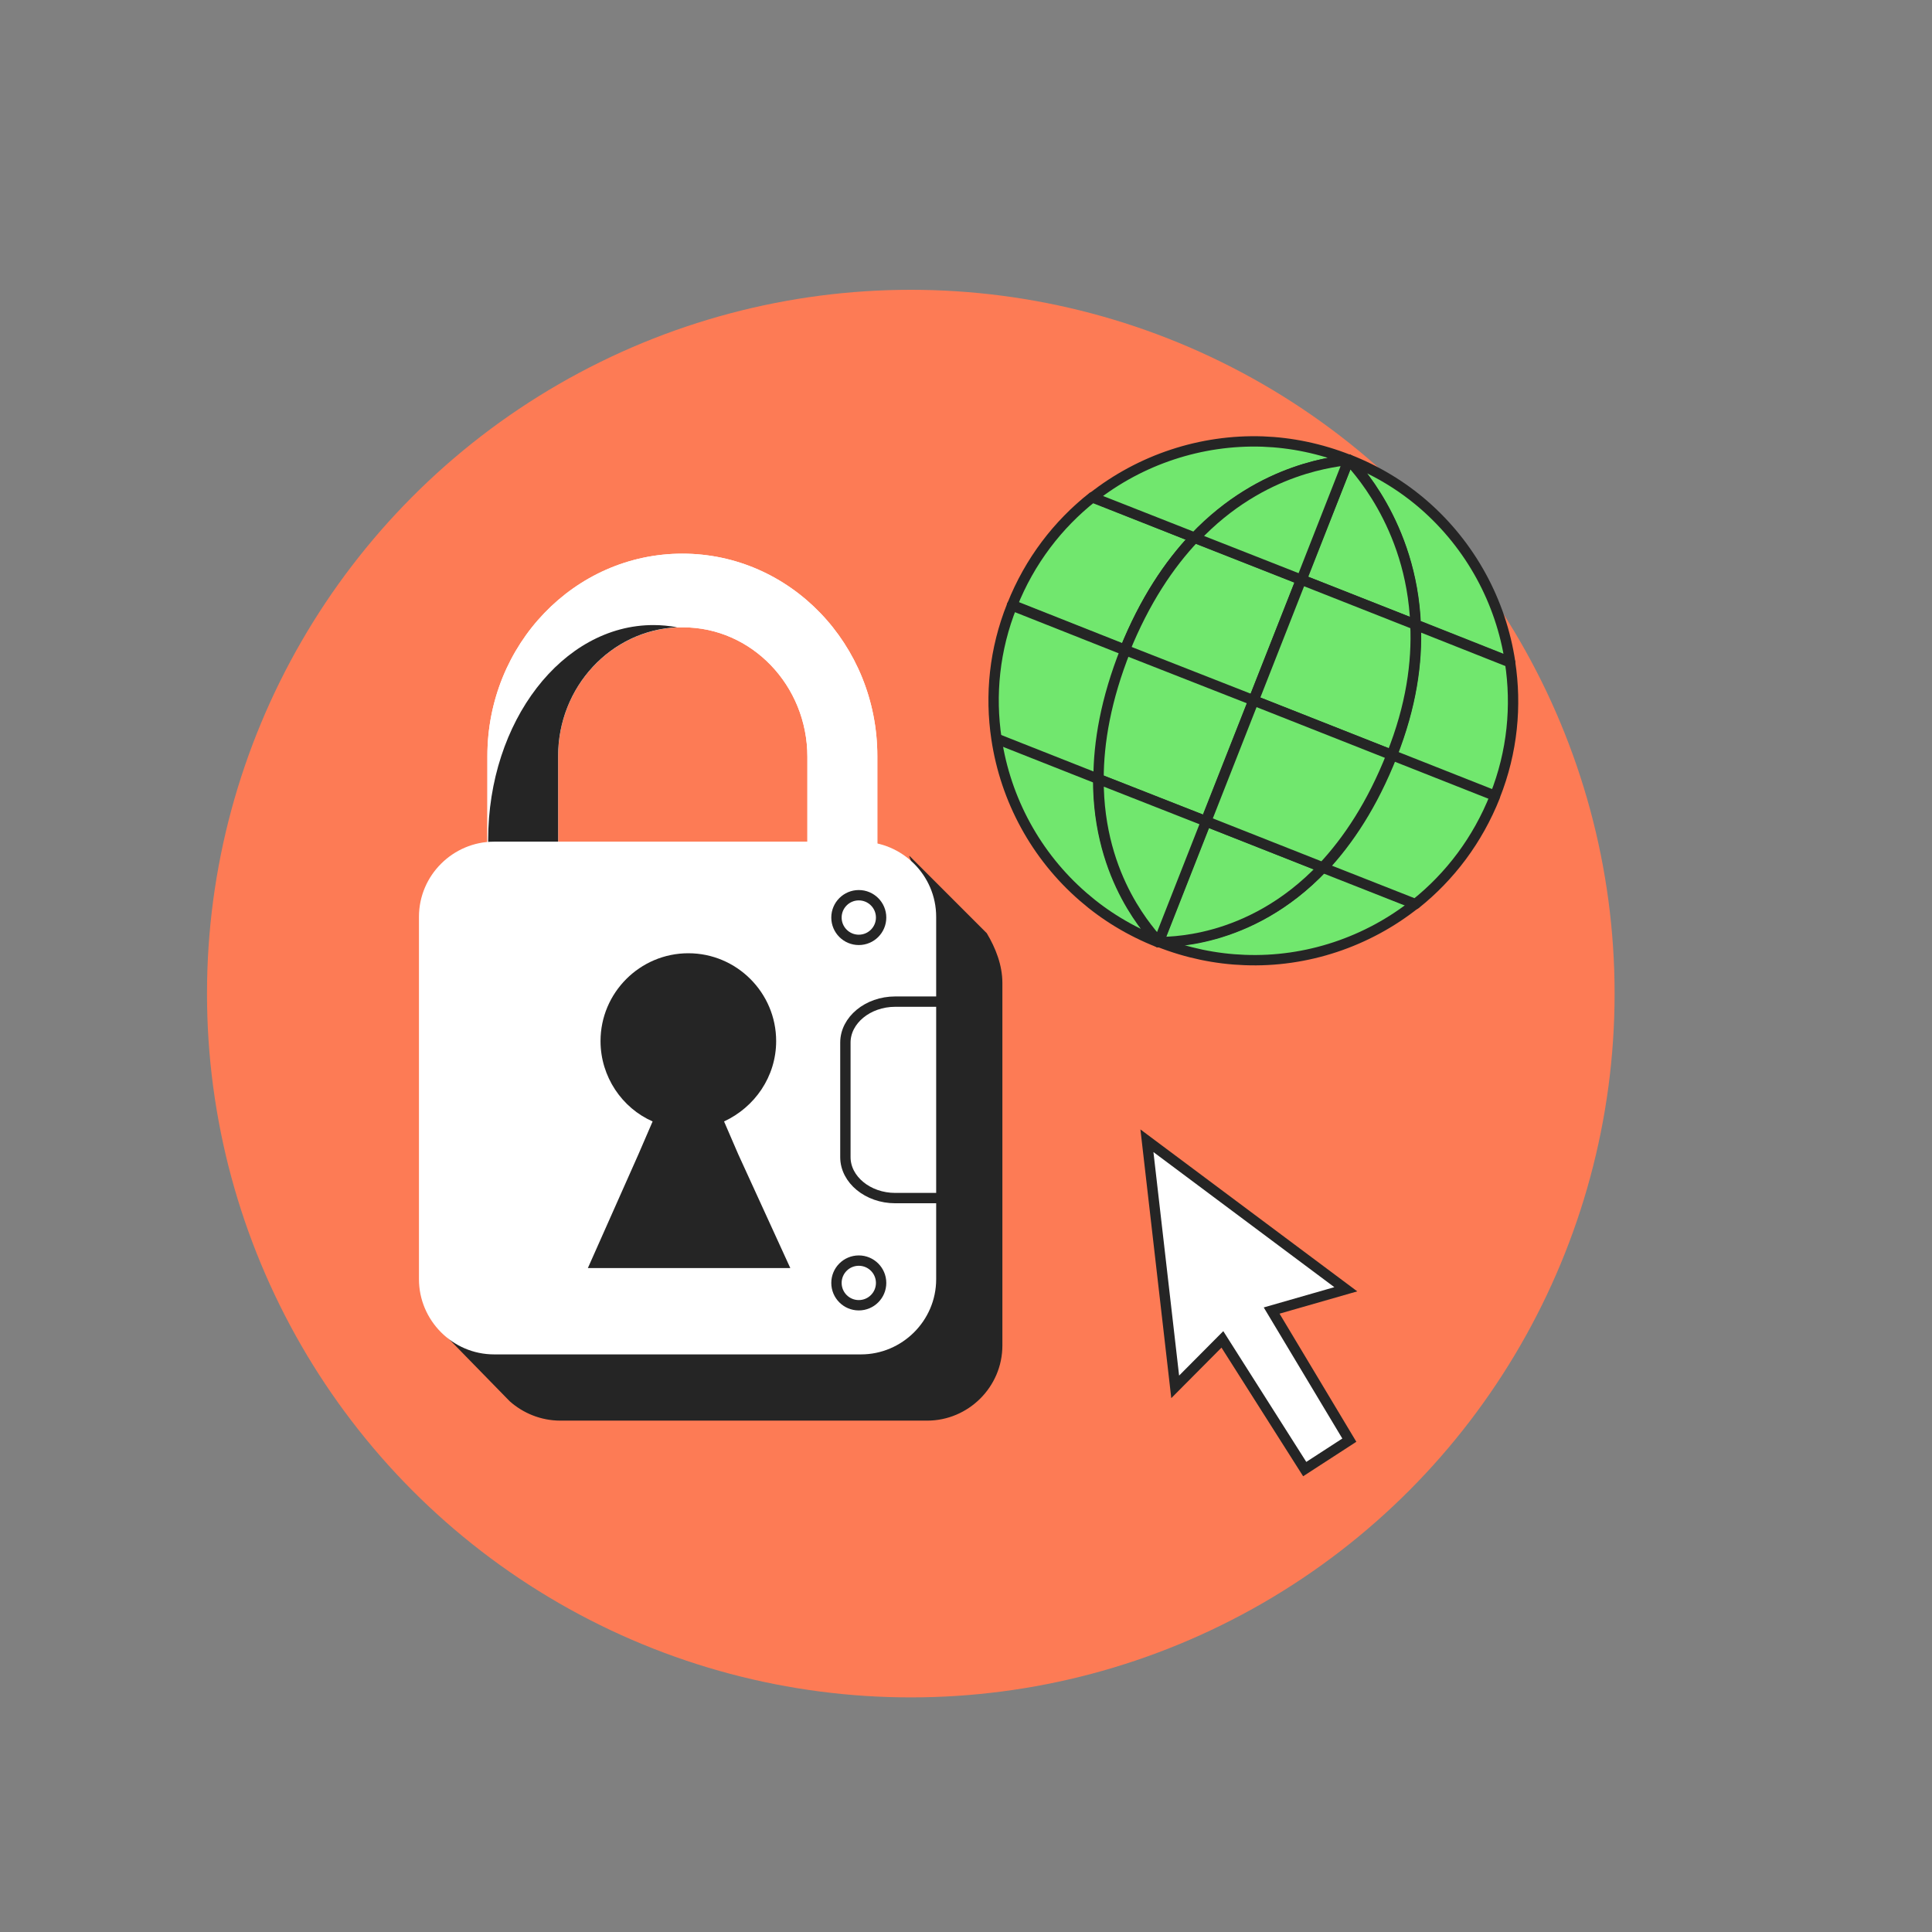
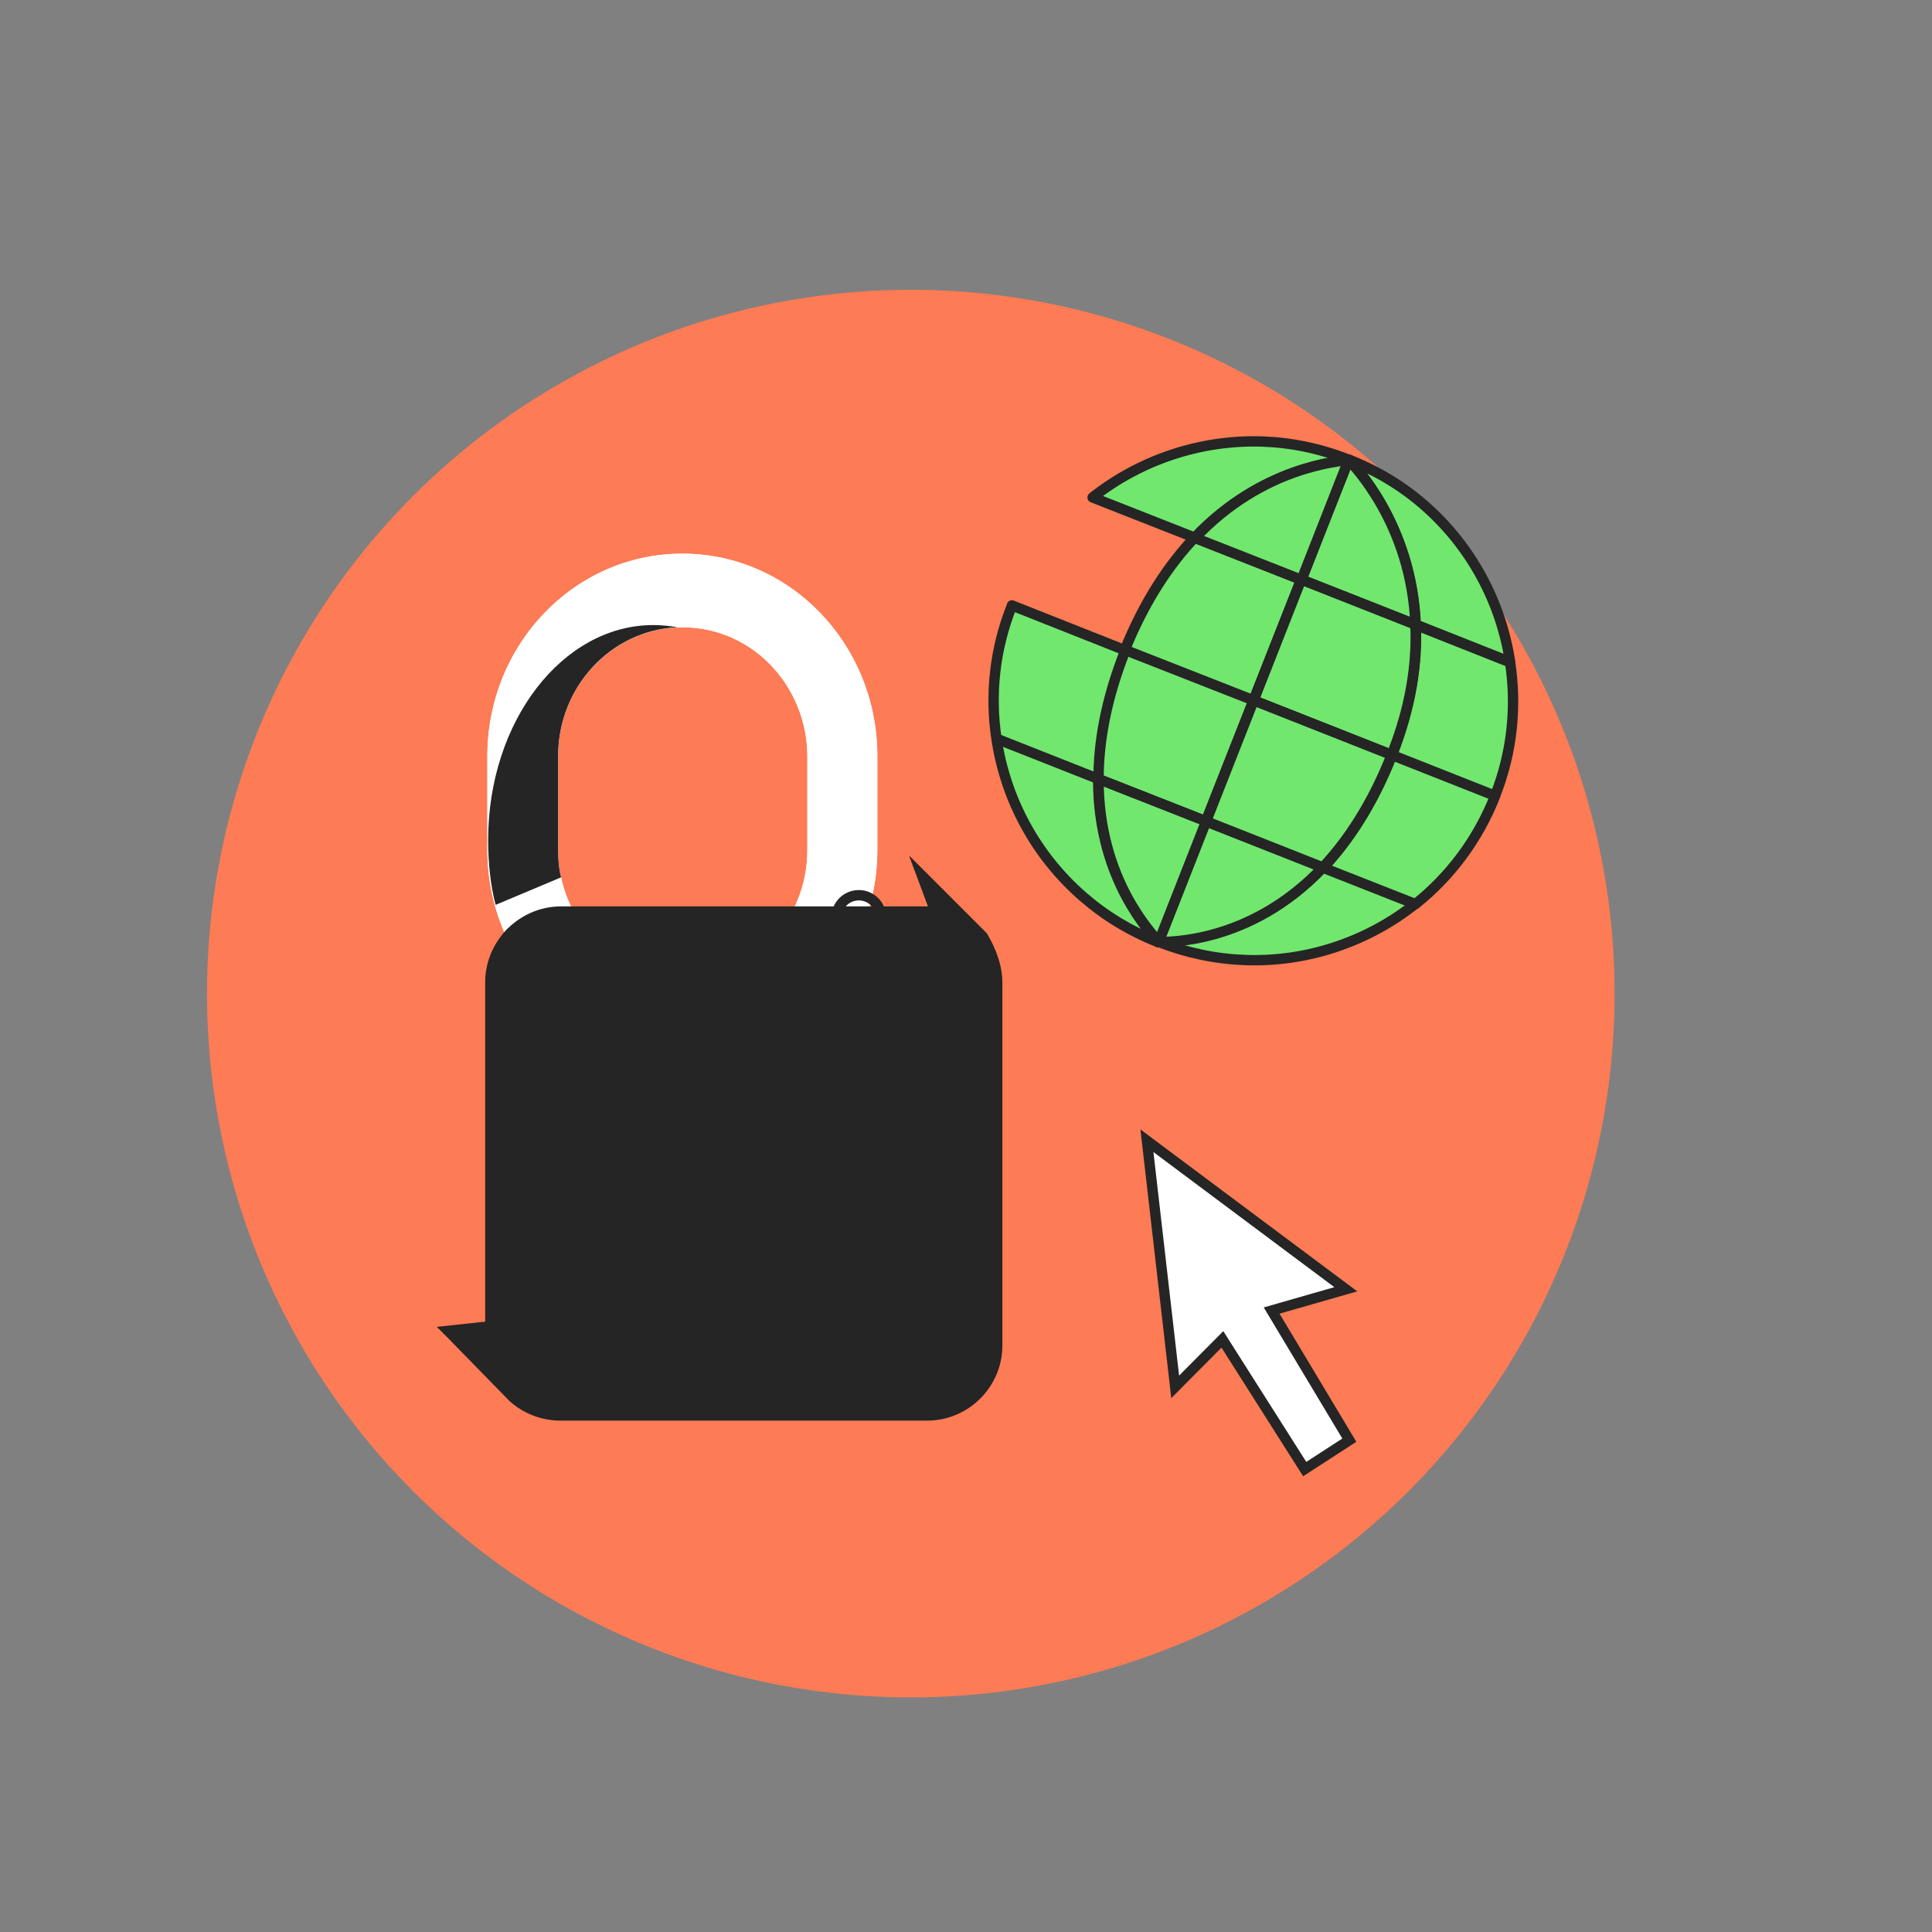
<svg xmlns="http://www.w3.org/2000/svg" width="280" height="280" viewBox="0 0 280 280" fill="none">
  <rect x="0" y="0" width="280" height="280" fill="#808080" stroke="none" />
  <circle cx="132" cy="144" r="102" fill="#FD7B55" />
  <path d="M184.798 190.772L195.555 208.718L189.089 212.91L177.661 194.906L177.158 194.113L176.496 194.779L170.318 200.995L166.221 165.325L195.044 186.85L185.235 189.665L184.296 189.935L184.798 190.772Z" fill="white" stroke="#252525" stroke-width="1.5" />
  <path fill-rule="evenodd" clip-rule="evenodd" d="M98.892 80.24C83.254 80.24 70.635 93.398 70.635 109.576L70.635 123.166C70.635 139.344 83.361 152.502 98.892 152.502C114.423 152.502 127.15 139.344 127.15 123.166L127.15 109.576C127.15 93.398 114.531 80.24 98.892 80.24ZM117.012 123.166C117.012 133.52 108.923 141.932 99 141.932C90.372 141.932 83.146 135.569 81.312 127.156C80.989 125.862 80.881 124.568 80.881 123.166L80.881 109.576C80.881 99.546 88.538 91.349 98.137 90.918C98.461 90.918 98.677 90.918 99 90.918C108.923 90.918 117.012 99.33 117.012 109.684L117.012 123.166Z" fill="white" />
  <path fill-rule="evenodd" clip-rule="evenodd" d="M98.892 80.24C83.254 80.24 70.635 93.398 70.635 109.576L70.635 123.166C70.635 139.344 83.361 152.502 98.892 152.502C114.423 152.502 127.15 139.344 127.15 123.166L127.15 109.576C127.15 93.398 114.531 80.24 98.892 80.24ZM117.012 123.166C117.012 133.52 108.923 141.932 99 141.932C90.372 141.932 83.146 135.569 81.312 127.156C80.989 125.862 80.881 124.568 80.881 123.166L80.881 109.576C80.881 99.546 88.538 91.349 98.137 90.918C98.461 90.918 98.677 90.918 99 90.918C108.923 90.918 117.012 99.33 117.012 109.684L117.012 123.166Z" fill="white" />
  <path d="M80.884 109.571L80.884 123.16C80.884 124.563 80.992 125.857 81.316 127.151L71.825 131.142C71.07 128.23 70.746 124.994 70.746 121.758C70.746 104.502 81.531 90.589 94.689 90.589C95.876 90.589 96.954 90.697 98.141 90.912C88.542 91.344 80.884 99.541 80.884 109.571Z" fill="#252525" />
  <path d="M145.273 142.47L145.273 194.995C145.273 201.034 140.312 205.888 134.38 205.888L81.208 205.888C78.404 205.888 75.816 204.809 73.874 203.084L64.922 193.916L63.305 192.298L70.315 191.543L70.315 142.362C70.315 139.558 71.394 136.97 73.227 134.921C75.276 132.763 78.081 131.361 81.316 131.361L134.488 131.361L131.791 124.135L131.791 124.027L132.331 124.567L132.438 124.674L132.978 125.214L133.086 125.322L143.008 135.244C144.302 137.401 145.273 139.882 145.273 142.47Z" fill="#252525" />
-   <path fill-rule="evenodd" clip-rule="evenodd" d="M135.677 132.872L135.677 185.396C135.677 191.436 130.715 196.289 124.784 196.289L71.612 196.289C65.572 196.289 60.719 191.328 60.719 185.396L60.719 132.872C60.719 126.832 65.68 121.979 71.612 121.979L124.784 121.979C130.715 121.979 135.677 126.832 135.677 132.872Z" fill="white" />
  <path d="M114.535 183.774L85.199 183.774L92.533 167.273L94.582 162.527C90.16 160.586 87.033 156.056 87.033 150.879C87.033 143.869 92.749 138.152 99.759 138.152C106.77 138.152 112.486 143.869 112.486 150.879C112.486 156.056 109.358 160.478 104.936 162.527L106.986 167.273L114.535 183.774Z" fill="#252525" />
  <path fill-rule="evenodd" clip-rule="evenodd" d="M136.864 145.163L136.864 173.636L129.746 173.636C125.755 173.636 122.52 170.94 122.52 167.704L122.52 151.095C122.52 147.859 125.755 145.163 129.746 145.163L136.864 145.163Z" stroke="#252525" stroke-width="1.5" stroke-miterlimit="10" />
  <path d="M124.462 136.213C126.249 136.213 127.698 134.765 127.698 132.978C127.698 131.191 126.249 129.742 124.462 129.742C122.675 129.742 121.227 131.191 121.227 132.978C121.227 134.765 122.675 136.213 124.462 136.213Z" stroke="#252525" stroke-width="1.5" stroke-miterlimit="10" />
  <path d="M124.462 189.167C126.249 189.167 127.698 187.719 127.698 185.932C127.698 184.145 126.249 182.696 124.462 182.696C122.675 182.696 121.227 184.145 121.227 185.932C121.227 187.719 122.675 189.167 124.462 189.167Z" stroke="#252525" stroke-width="1.5" stroke-miterlimit="10" />
  <path d="M218.854 95.939L205.183 90.521C204.575 75.786 196.018 67.229 195.512 66.621C199.613 68.241 203.259 70.469 206.398 73.204C213.133 79.077 217.538 87.179 218.854 95.939Z" fill="#71E76E" stroke="#252525" stroke-width="1.5" stroke-miterlimit="10" stroke-linejoin="round" />
  <path d="M195.462 66.621C195.969 67.279 204.577 75.786 205.134 90.521L188.576 83.989L195.462 66.621Z" fill="#71E76E" stroke="#252525" stroke-width="1.5" stroke-miterlimit="10" stroke-linejoin="round" />
-   <path d="M173.13 77.914C169.434 81.812 165.89 87.079 163.054 94.167L146.699 87.686C149.231 81.306 153.332 75.99 158.345 72.04L173.13 77.914Z" fill="#71E76E" stroke="#252525" stroke-width="1.5" stroke-miterlimit="10" stroke-linejoin="round" />
  <path d="M173.133 77.915L158.348 72.092C165.285 66.623 174.044 63.686 183.007 63.99C187.159 64.142 191.361 65.003 195.463 66.623C194.146 66.927 183.057 67.484 173.133 77.915Z" fill="#71E76E" stroke="#252525" stroke-width="1.5" stroke-miterlimit="10" stroke-linejoin="round" />
  <path d="M205.134 130.979C198.197 136.498 189.387 139.485 180.374 139.131C176.222 138.979 172.019 138.118 167.918 136.498C168.728 136.346 180.982 137.055 191.767 125.662L205.134 130.979Z" fill="#71E76E" stroke="#252525" stroke-width="1.5" stroke-miterlimit="10" stroke-linejoin="round" />
  <path d="M173.132 77.916L188.575 83.992L174.752 119.031L159.157 112.905C159.106 127.69 167.106 135.488 167.866 136.551C163.764 134.931 160.119 132.703 156.979 129.968C150.144 124.044 145.739 115.892 144.422 107.082C143.46 100.752 144.118 94.119 146.65 87.79L146.65 87.739L163.005 94.22C165.891 87.081 169.435 81.815 173.132 77.916Z" fill="#71E76E" stroke="#252525" stroke-width="1.5" stroke-miterlimit="10" stroke-linejoin="round" />
  <path d="M216.676 115.334L216.676 115.384C214.144 121.764 210.144 127.03 205.131 131.03L191.764 125.764C195.409 121.865 198.903 116.65 201.739 109.46C204.524 102.371 205.435 96.042 205.182 90.573L218.853 95.991C219.815 102.27 219.208 108.954 216.676 115.334Z" fill="#71E76E" stroke="#252525" stroke-width="1.5" stroke-miterlimit="10" stroke-linejoin="round" />
  <path d="M216.681 115.334L201.693 109.41" stroke="#252525" stroke-width="1.5" stroke-miterlimit="10" stroke-linejoin="round" />
  <path d="M181.69 101.508L163.107 94.217" stroke="#252525" stroke-width="1.5" stroke-miterlimit="10" stroke-linejoin="round" />
  <path d="M159.207 112.903L144.473 107.08" stroke="#252525" stroke-width="1.5" stroke-miterlimit="10" stroke-linejoin="round" />
  <path d="M201.69 109.411L181.689 101.512L188.576 83.992L205.133 90.524C205.386 95.993 204.526 102.322 201.69 109.411Z" fill="#71E76E" stroke="#252525" stroke-width="1.5" stroke-miterlimit="10" stroke-linejoin="round" />
  <path d="M191.716 125.712C180.931 137.105 168.677 136.447 167.867 136.548L174.753 119.028L191.716 125.712Z" fill="#71E76E" stroke="#252525" stroke-width="1.5" stroke-miterlimit="10" stroke-linejoin="round" />
  <path d="M201.688 109.409C198.852 116.599 195.358 121.814 191.713 125.713L174.801 119.029L181.687 101.51L201.688 109.409Z" fill="#71E76E" stroke="#252525" stroke-width="1.5" stroke-miterlimit="10" stroke-linejoin="round" />
  <path d="M195.461 66.621L188.625 84.039L173.182 77.963C183.055 67.482 194.144 66.925 195.461 66.621Z" fill="#71E76E" stroke="#252525" stroke-width="1.5" stroke-miterlimit="10" stroke-linejoin="round" />
  <path d="M174.805 119.03L167.918 136.55C167.159 135.436 159.159 127.638 159.209 112.903L174.805 119.03Z" fill="#71E76E" stroke="#252525" stroke-width="1.5" stroke-miterlimit="10" stroke-linejoin="round" />
  <path d="M163.108 94.217C160.272 101.356 159.209 107.584 159.209 112.901L163.108 94.217Z" fill="#71E76E" />
  <path d="M163.108 94.217C160.272 101.356 159.209 107.584 159.209 112.901" stroke="#252525" stroke-width="1.5" stroke-miterlimit="10" stroke-linejoin="round" />
</svg>